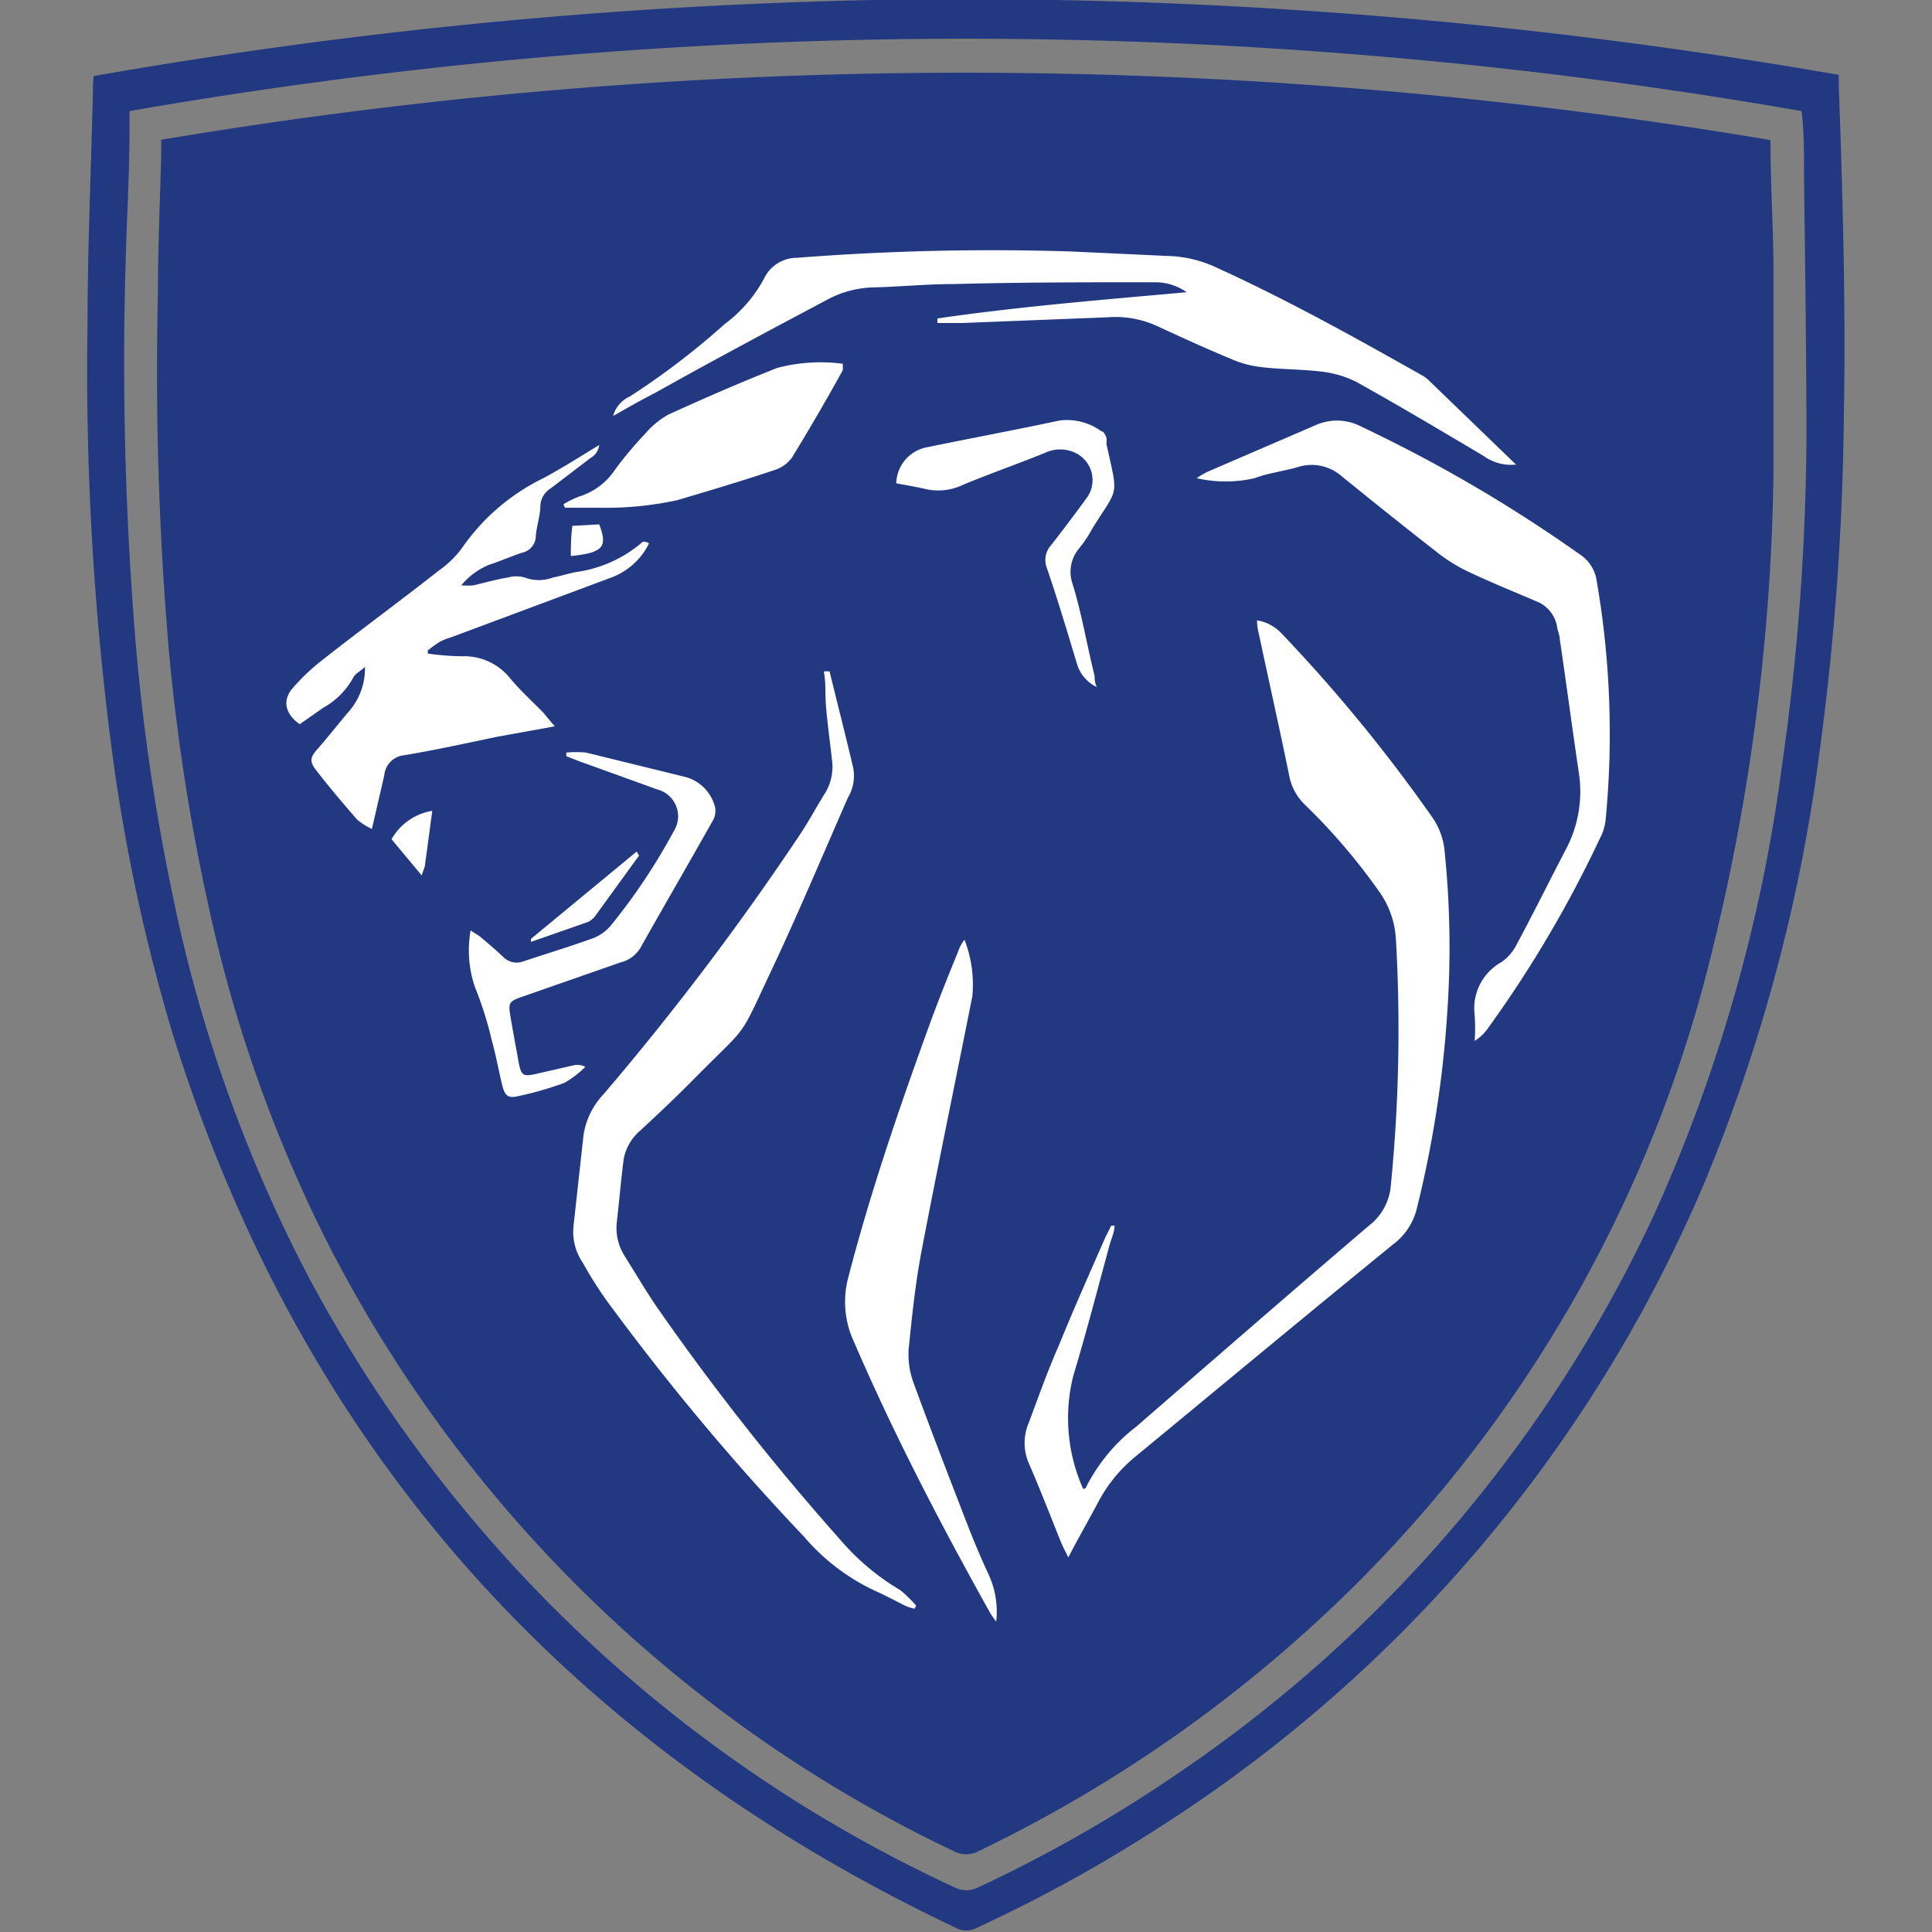
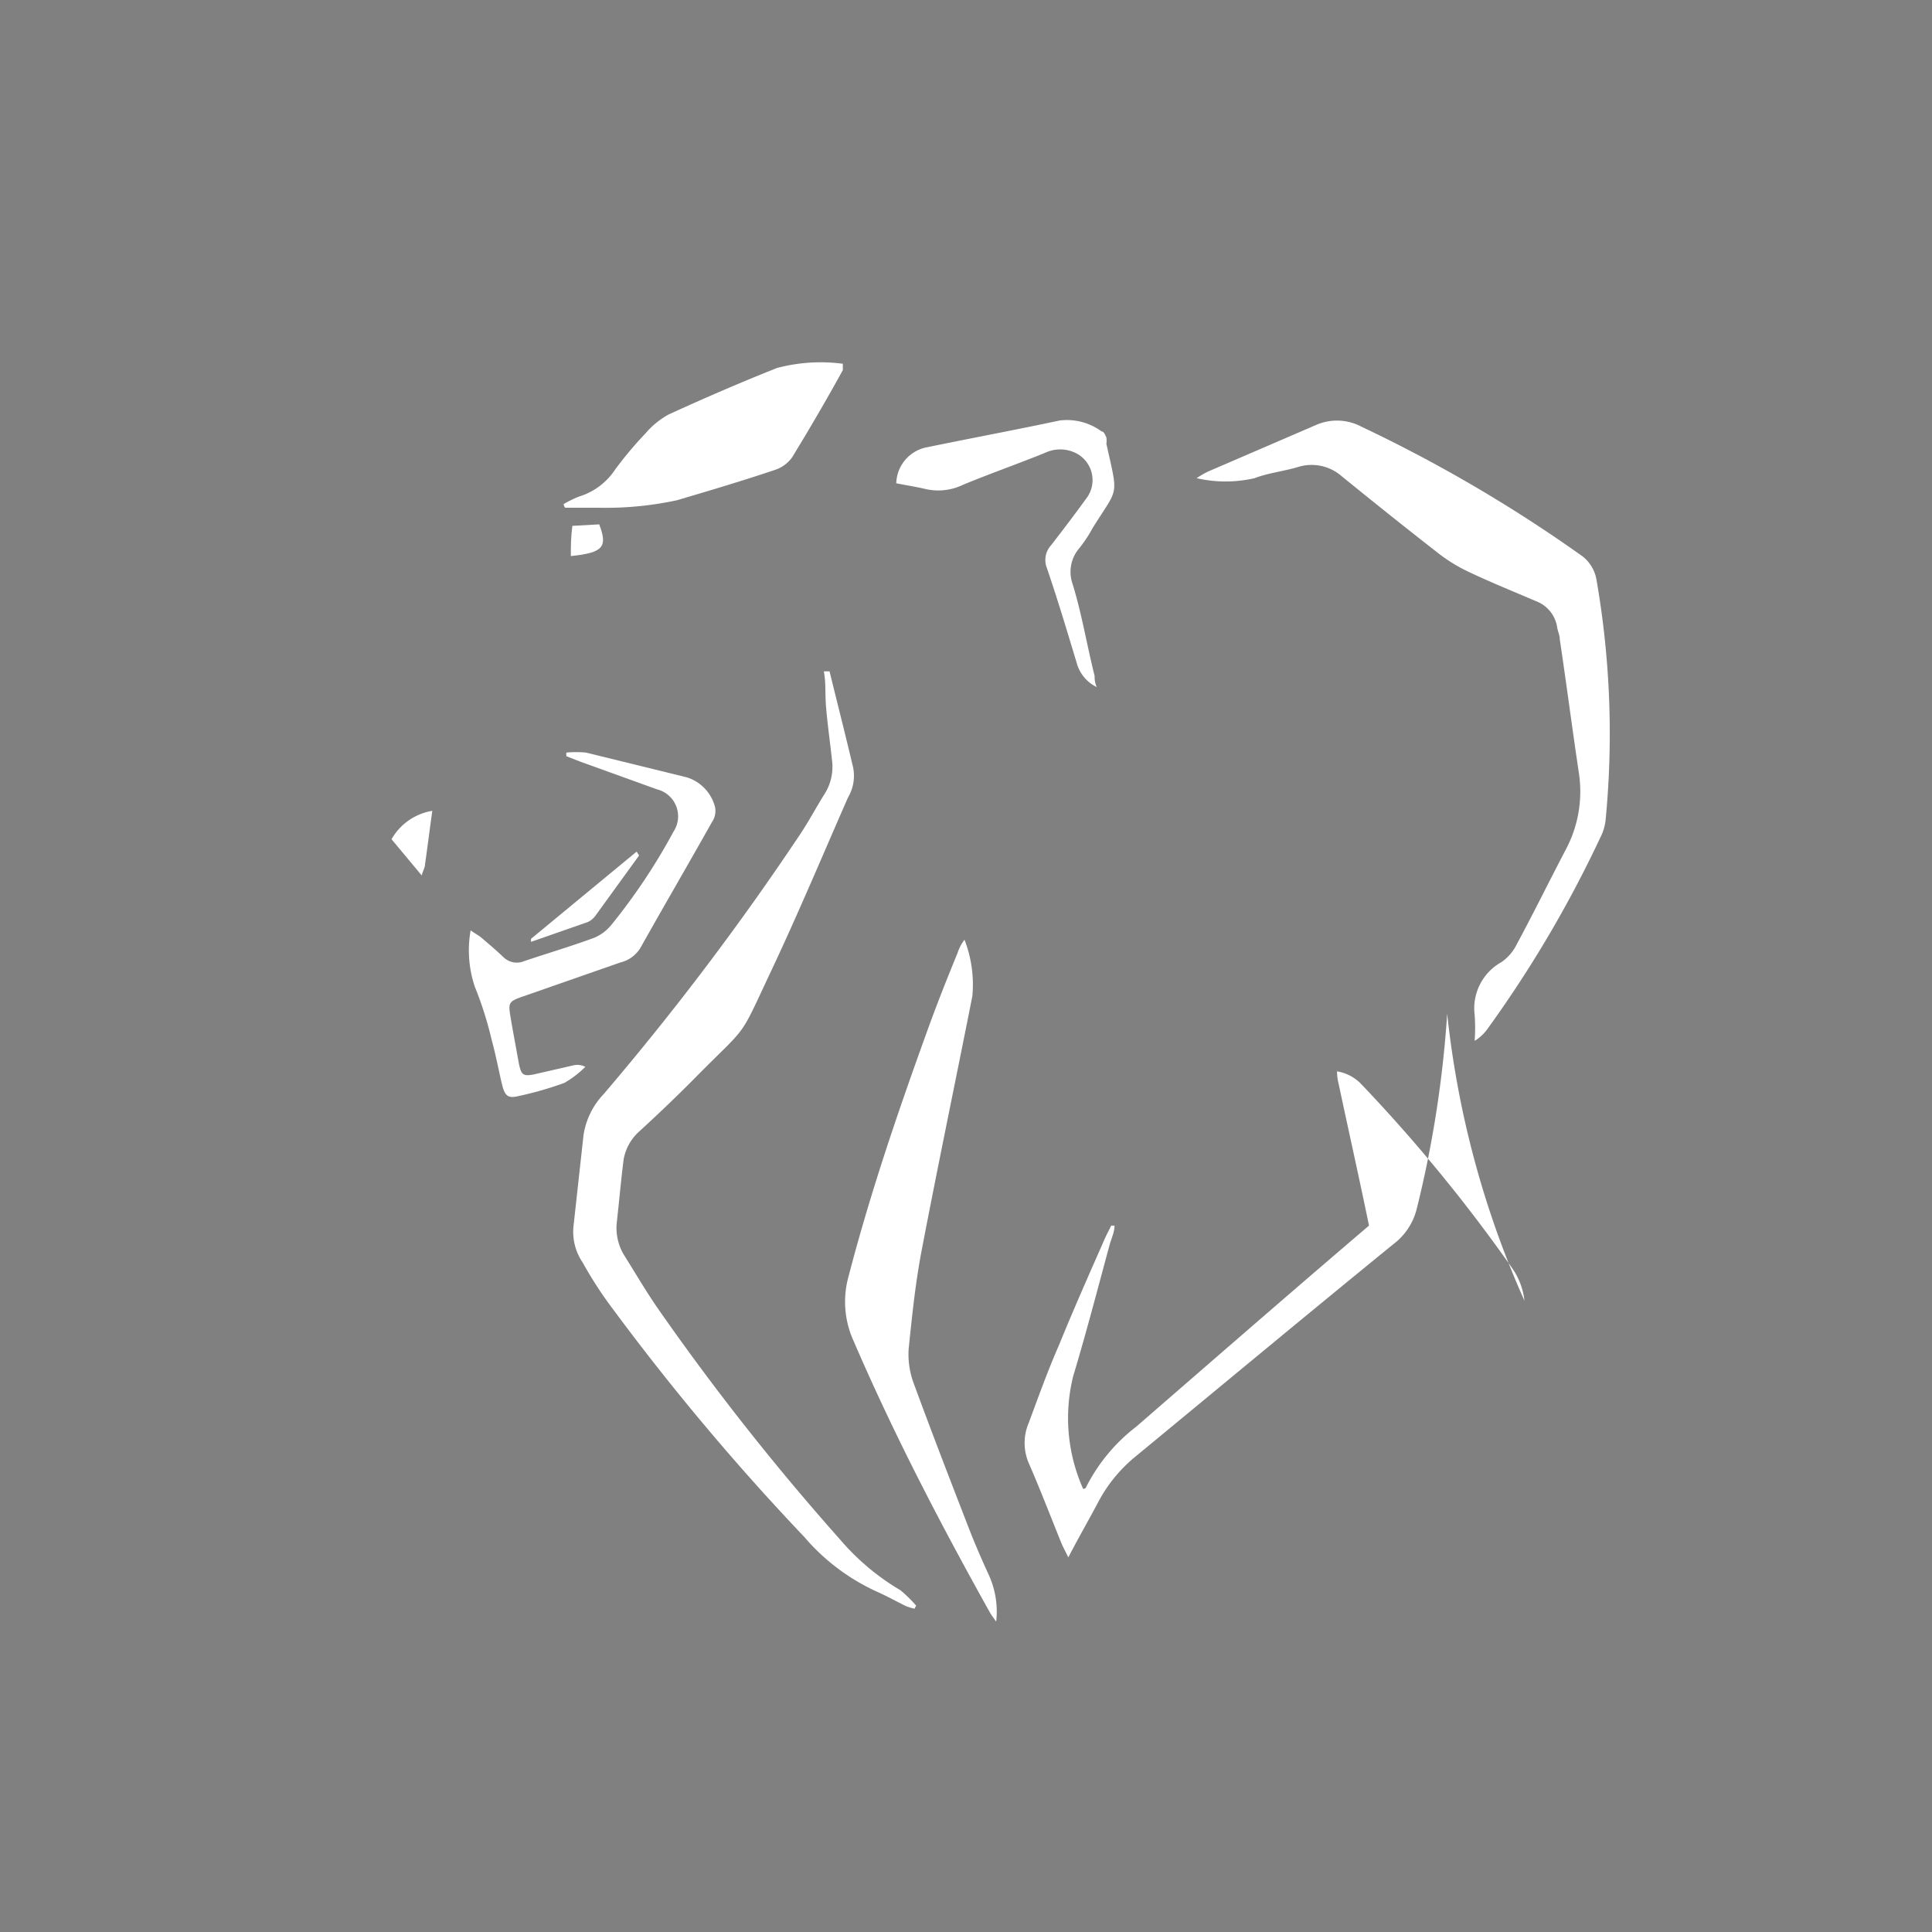
<svg xmlns="http://www.w3.org/2000/svg" viewBox="0 0 64 64">
  <rect x="0" y="0" width="64" height="64" fill="#808080" stroke="none" />
  <defs>
    <style>.cls-1{fill:#223982;}.cls-2{fill:#fff;}.cls-3{fill:none;}</style>
  </defs>
  <g id="Layer_2" data-name="Layer 2">
    <g id="Layer_1-2" data-name="Layer 1">
      <g id="peugeot">
-         <path class="cls-1" d="M3.1,2.52A169.59,169.59,0,0,1,28.91,0a168.83,168.83,0,0,1,32,2.48c0,.12,0,.21,0,.3.13,3.67.24,7.35.17,11a89.1,89.1,0,0,1-.83,11.31,55.84,55.84,0,0,1-3.81,14.14,47.17,47.17,0,0,1-18,21.28,48.87,48.87,0,0,1-6.1,3.36.73.73,0,0,1-.66,0C18.77,57.75,10,48,5.72,34.25a60.06,60.06,0,0,1-2-9.29,96.72,96.72,0,0,1-.82-14.23c0-2.59.12-5.18.18-7.77C3.07,2.82,3.09,2.69,3.1,2.52Zm1.19,1.2V4.3c0,1.27-.07,2.54-.11,3.81A113.33,113.33,0,0,0,4.47,21a69.2,69.2,0,0,0,1.24,8.61,47.87,47.87,0,0,0,4.47,12.61,46.16,46.16,0,0,0,21.44,20.3.85.85,0,0,0,.79,0A46.57,46.57,0,0,0,39,58.76,45.56,45.56,0,0,0,54.77,40.29a52.7,52.7,0,0,0,4.27-15,78.72,78.72,0,0,0,.8-10.84c0-3-.05-5.91-.08-8.86,0-.62,0-1.25-.08-1.91a161.24,161.24,0,0,0-55.39,0Z" />
-         <path class="cls-1" d="M58.65,4.64c0,1.46.09,2.85.1,4.25,0,2.23,0,4.46,0,6.69A69.73,69.73,0,0,1,56.41,32.7,44.29,44.29,0,0,1,44.93,52.47a46,46,0,0,1-12.51,8.85.87.87,0,0,1-.83,0A44.93,44.93,0,0,1,10.81,41.09,46.64,46.64,0,0,1,6.94,30.16a68.23,68.23,0,0,1-1.35-8.65A109,109,0,0,1,5.23,9.8c0-1.56.07-3.11.11-4.67,0-.15,0-.3,0-.5A160.68,160.68,0,0,1,58.65,4.64Z" />
        <path class="cls-2" d="M18.91,18.42c0-.32,0-.62.05-1l.89-.05C20.13,18.11,20,18.31,18.91,18.42Z" />
        <path class="cls-2" d="M21.17,28.34l-1.45,2a.66.66,0,0,1-.24.2l-1.89.66,0-.1,3.5-2.89Z" />
        <path class="cls-2" d="M14.32,26.86c-.09.65-.16,1.21-.24,1.77,0,.1-.06.19-.11.37l-1-1.2A1.91,1.91,0,0,1,14.32,26.86Z" />
-         <path class="cls-2" d="M21.5,18a2.27,2.27,0,0,1-1.22,1.12l-5.36,2a1.83,1.83,0,0,0-.35.14,3.69,3.69,0,0,0-.4.29l0,.1a8.75,8.75,0,0,0,1.14.09,1.94,1.94,0,0,1,1.58.72c.34.41.73.76,1.1,1.14.12.14.22.27.39.46l-1.93.35c-1,.21-2,.43-3.07.61a.73.73,0,0,0-.65.66l-.41,1.78a2.18,2.18,0,0,1-.49-.31c-.47-.54-.93-1.08-1.36-1.64-.22-.28-.2-.42.05-.7s.68-.82,1-1.2a2.16,2.16,0,0,0,.57-1.52c-.13.13-.32.22-.39.36a2.54,2.54,0,0,1-1,1l-.77.54c-.49-.34-.59-.8-.22-1.21a6.76,6.76,0,0,1,1-.94c1.27-1,2.57-1.95,3.84-2.95a3.24,3.24,0,0,0,.75-.73A7,7,0,0,1,18,15.84c.61-.33,1.2-.7,1.85-1.1a.58.58,0,0,1-.3.44l-1.31,1a.72.72,0,0,0-.34.56c0,.34-.12.67-.15,1a.57.57,0,0,1-.46.57c-.36.12-.72.28-1.09.4a2.36,2.36,0,0,0-.92.68,2.5,2.5,0,0,0,.41,0c.38-.09.76-.2,1.14-.26a1,1,0,0,1,.55,0,1.33,1.33,0,0,0,.94,0c.26-.05.5-.13.76-.18a4.25,4.25,0,0,0,2.21-1A.31.31,0,0,1,21.5,18Z" />
        <path class="cls-2" d="M23.58,27.24C22.8,28.63,22,30,21.22,31.39a1.06,1.06,0,0,1-.66.49L17.35,33c-.49.17-.52.2-.44.68s.18,1,.28,1.56c.08.37.14.42.5.35L19,35.29a.57.57,0,0,1,.39.05,3.35,3.35,0,0,1-.69.53,11.19,11.19,0,0,1-1.53.44c-.33.08-.44,0-.53-.35s-.21-1-.35-1.5a11.76,11.76,0,0,0-.56-1.77,3.79,3.79,0,0,1-.14-1.87c.14.1.24.15.33.22.26.22.52.44.76.67a.63.63,0,0,0,.68.13c.77-.26,1.55-.49,2.31-.77a1.45,1.45,0,0,0,.58-.43,19.78,19.78,0,0,0,2.06-3.09.92.92,0,0,0-.54-1.4l-2.55-.92-.46-.18c0-.05,0-.08,0-.12a3.55,3.55,0,0,1,.65,0l3.34.82a1.39,1.39,0,0,1,.94,1A.66.66,0,0,1,23.58,27.24Z" />
        <path class="cls-2" d="M30.35,53.19a.47.47,0,0,0-.05.1,1.5,1.5,0,0,1-.32-.1c-.3-.15-.59-.31-.9-.45a6.94,6.94,0,0,1-2.44-1.83,80.15,80.15,0,0,1-6.34-7.55c-.37-.49-.7-1-1-1.54A1.81,1.81,0,0,1,19,40.6l.33-3A2.52,2.52,0,0,1,20,36.24a91.43,91.43,0,0,0,6.53-8.64c.27-.41.5-.84.76-1.26a1.68,1.68,0,0,0,.27-1.17c-.06-.56-.14-1.12-.19-1.68s0-.83-.08-1.25h.19c.26,1.06.53,2.12.78,3.18a1.41,1.41,0,0,1-.17,1c-.83,1.89-1.63,3.8-2.51,5.67-1.14,2.42-.74,1.78-2.5,3.56-.61.62-1.24,1.22-1.87,1.8a1.63,1.63,0,0,0-.55.95c-.09.7-.15,1.41-.23,2.11a1.74,1.74,0,0,0,.27,1.11c.37.59.72,1.19,1.11,1.75A82.36,82.36,0,0,0,27.83,51a7.9,7.9,0,0,0,2,1.68A4.6,4.6,0,0,1,30.35,53.19Z" />
        <path class="cls-2" d="M33,53.72c-.06-.09-.14-.19-.2-.29-1.63-2.92-3.18-5.89-4.52-9a3.13,3.13,0,0,1-.17-2.15c.72-2.77,1.64-5.46,2.61-8.14.31-.86.65-1.72,1-2.57a1.43,1.43,0,0,1,.23-.44A4.1,4.1,0,0,1,32.21,33c-.56,2.83-1.15,5.65-1.69,8.48-.2,1.06-.31,2.14-.42,3.21a2.75,2.75,0,0,0,.17,1.14c.59,1.61,1.21,3.21,1.83,4.81.2.51.41,1,.65,1.52A2.94,2.94,0,0,1,33,53.72Z" />
-         <path class="cls-2" d="M47.94,33.58a36.76,36.76,0,0,1-1,6.43,2.1,2.1,0,0,1-.79,1.21c-2.86,2.33-5.71,4.7-8.56,7.05a4.88,4.88,0,0,0-1.2,1.47c-.31.59-.65,1.17-1,1.85-.12-.24-.19-.37-.25-.52-.35-.87-.69-1.75-1.06-2.6a1.69,1.69,0,0,1,0-1.34c.32-.86.63-1.73,1-2.57.48-1.18,1-2.35,1.51-3.51.07-.16.15-.3.22-.45l.11,0c0,.2-.09.4-.15.59-.4,1.47-.78,2.94-1.22,4.4a5.76,5.76,0,0,0,.33,3.73s.09,0,.1-.06a5.85,5.85,0,0,1,1.66-2c2.57-2.23,5.13-4.46,7.71-6.66a1.86,1.86,0,0,0,.72-1.3,52.29,52.29,0,0,0,.17-8.21,3,3,0,0,0-.57-1.58,20.16,20.16,0,0,0-2.44-2.85,1.8,1.8,0,0,1-.53-1c-.32-1.56-.67-3.11-1-4.67a1.87,1.87,0,0,1-.06-.44,1.42,1.42,0,0,1,.81.43,52.49,52.49,0,0,1,5,6.1,2.33,2.33,0,0,1,.4,1.07A31.41,31.41,0,0,1,47.94,33.58Z" />
+         <path class="cls-2" d="M47.94,33.58a36.76,36.76,0,0,1-1,6.43,2.1,2.1,0,0,1-.79,1.21c-2.86,2.33-5.71,4.7-8.56,7.05a4.88,4.88,0,0,0-1.2,1.47c-.31.59-.65,1.17-1,1.85-.12-.24-.19-.37-.25-.52-.35-.87-.69-1.75-1.06-2.6a1.69,1.69,0,0,1,0-1.34c.32-.86.63-1.73,1-2.57.48-1.18,1-2.35,1.51-3.51.07-.16.15-.3.22-.45l.11,0c0,.2-.09.4-.15.59-.4,1.47-.78,2.94-1.22,4.4a5.76,5.76,0,0,0,.33,3.73s.09,0,.1-.06a5.85,5.85,0,0,1,1.66-2c2.57-2.23,5.13-4.46,7.71-6.66c-.32-1.56-.67-3.11-1-4.67a1.87,1.87,0,0,1-.06-.44,1.42,1.42,0,0,1,.81.43,52.49,52.49,0,0,1,5,6.1,2.33,2.33,0,0,1,.4,1.07A31.41,31.41,0,0,1,47.94,33.58Z" />
        <path class="cls-2" d="M36.26,22.39c0,.09,0,.2.07.37a1.25,1.25,0,0,1-.66-.79c-.32-1.06-.64-2.13-1-3.18a.72.72,0,0,1,.15-.73c.41-.53.82-1.07,1.21-1.61A1,1,0,0,0,35.62,15a1.17,1.17,0,0,0-1,0c-.91.37-1.83.69-2.72,1.06a1.89,1.89,0,0,1-1.28.13c-.31-.07-.62-.12-.93-.18a1.25,1.25,0,0,1,1.05-1.2c1.45-.3,2.91-.57,4.36-.88a1.94,1.94,0,0,1,1.39.36c.08,0,.12.12.16.2a.72.72,0,0,1,0,.21c.4,1.81.41,1.4-.46,2.8a4.28,4.28,0,0,1-.47.7,1.2,1.2,0,0,0-.2,1.11C35.83,20.3,36,21.35,36.26,22.39Z" />
        <path class="cls-2" d="M53.19,27.14a1.65,1.65,0,0,1-.18.61,39.23,39.23,0,0,1-3.74,6.34,1.45,1.45,0,0,1-.42.39,6.12,6.12,0,0,0,0-.86,1.75,1.75,0,0,1,.89-1.75,1.56,1.56,0,0,0,.51-.6c.54-1,1.07-2.08,1.61-3.11a4.09,4.09,0,0,0,.44-2.57c-.22-1.47-.41-2.94-.63-4.41,0-.14-.07-.27-.09-.42a1.1,1.1,0,0,0-.71-.85c-.72-.31-1.44-.6-2.14-.93a5.34,5.34,0,0,1-1.08-.65c-1.08-.84-2.14-1.69-3.2-2.55A1.51,1.51,0,0,0,43,15.47c-.47.14-1,.2-1.44.37a4.27,4.27,0,0,1-1.92,0,3,3,0,0,1,.38-.22l3.57-1.54a1.73,1.73,0,0,1,1.52.06,48.09,48.09,0,0,1,7.23,4.23,1.25,1.25,0,0,1,.55.86A29.74,29.74,0,0,1,53.19,27.14Z" />
-         <path class="cls-2" d="M50.22,15.39a1.56,1.56,0,0,1-1.08-.29c-1.4-.83-2.79-1.66-4.21-2.45a3.48,3.48,0,0,0-1.15-.34c-.67-.08-1.34-.07-2-.15a3.43,3.43,0,0,1-1-.27c-.82-.34-1.63-.71-2.43-1.08a3.31,3.31,0,0,0-1.64-.3l-4.83.19c-.28,0-.55,0-.83,0a.71.71,0,0,0,0-.15c2.74-.4,5.5-.62,8.26-.87a1.81,1.81,0,0,0-1.05-.33c-2.23,0-4.46,0-6.68.06-.89,0-1.77.09-2.65.11a3.42,3.42,0,0,0-1.57.43c-1.88,1-3.76,2-5.65,3.06-.45.23-.89.48-1.4.77a1,1,0,0,1,.56-.65A25,25,0,0,0,24,10.74a4.62,4.62,0,0,0,1.31-1.51,1.2,1.2,0,0,1,1.09-.69,83.17,83.17,0,0,1,9.07-.21l3.23.15a4,4,0,0,1,1.59.38c2.33,1.06,4.58,2.31,6.81,3.57a.87.87,0,0,1,.21.15Z" />
        <path class="cls-2" d="M27.92,12.05c0,.11,0,.17,0,.21-.55,1-1.1,1.94-1.68,2.89a1.13,1.13,0,0,1-.58.42c-1.07.36-2.15.68-3.23,1a11.18,11.18,0,0,1-2.58.25c-.38,0-.76,0-1.13,0a.31.31,0,0,1-.05-.12,3.44,3.44,0,0,1,.51-.25,2.21,2.21,0,0,0,1.2-.9,12.28,12.28,0,0,1,1-1.19,2.73,2.73,0,0,1,.77-.63c1.18-.54,2.38-1.06,3.59-1.54A5.64,5.64,0,0,1,27.92,12.05Z" />
        <rect class="cls-3" width="64" height="64" />
      </g>
    </g>
  </g>
</svg>